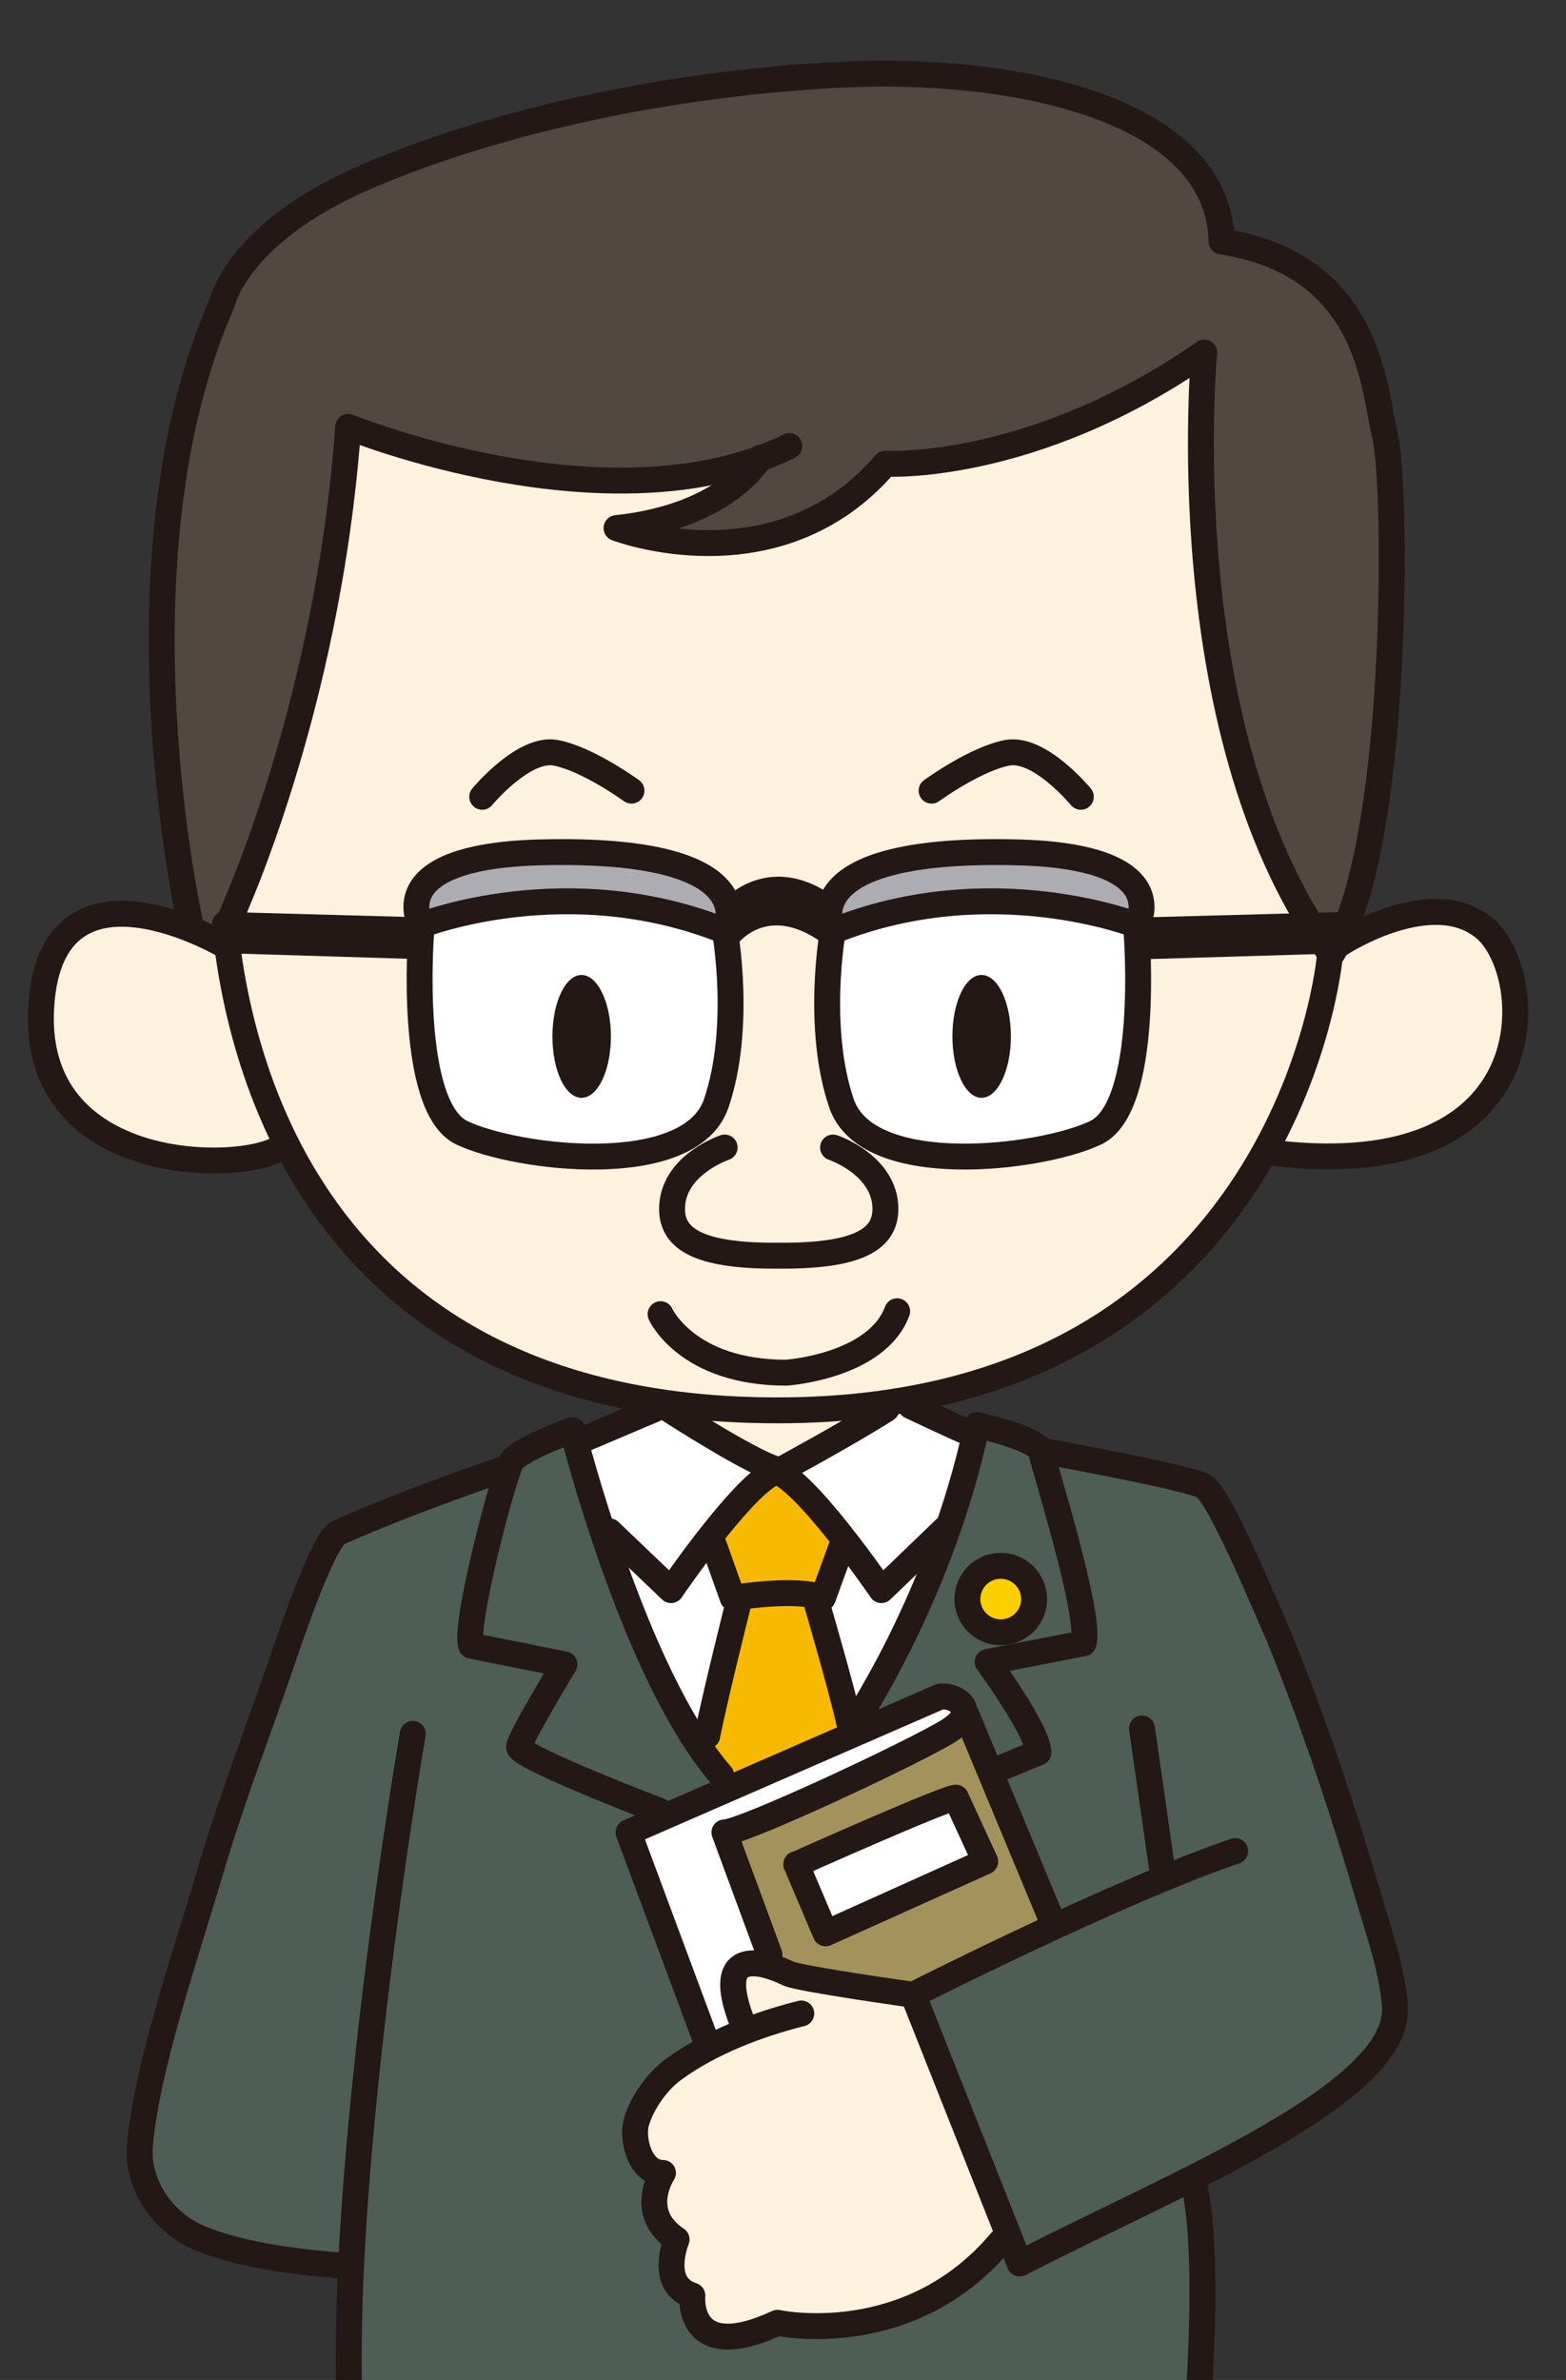
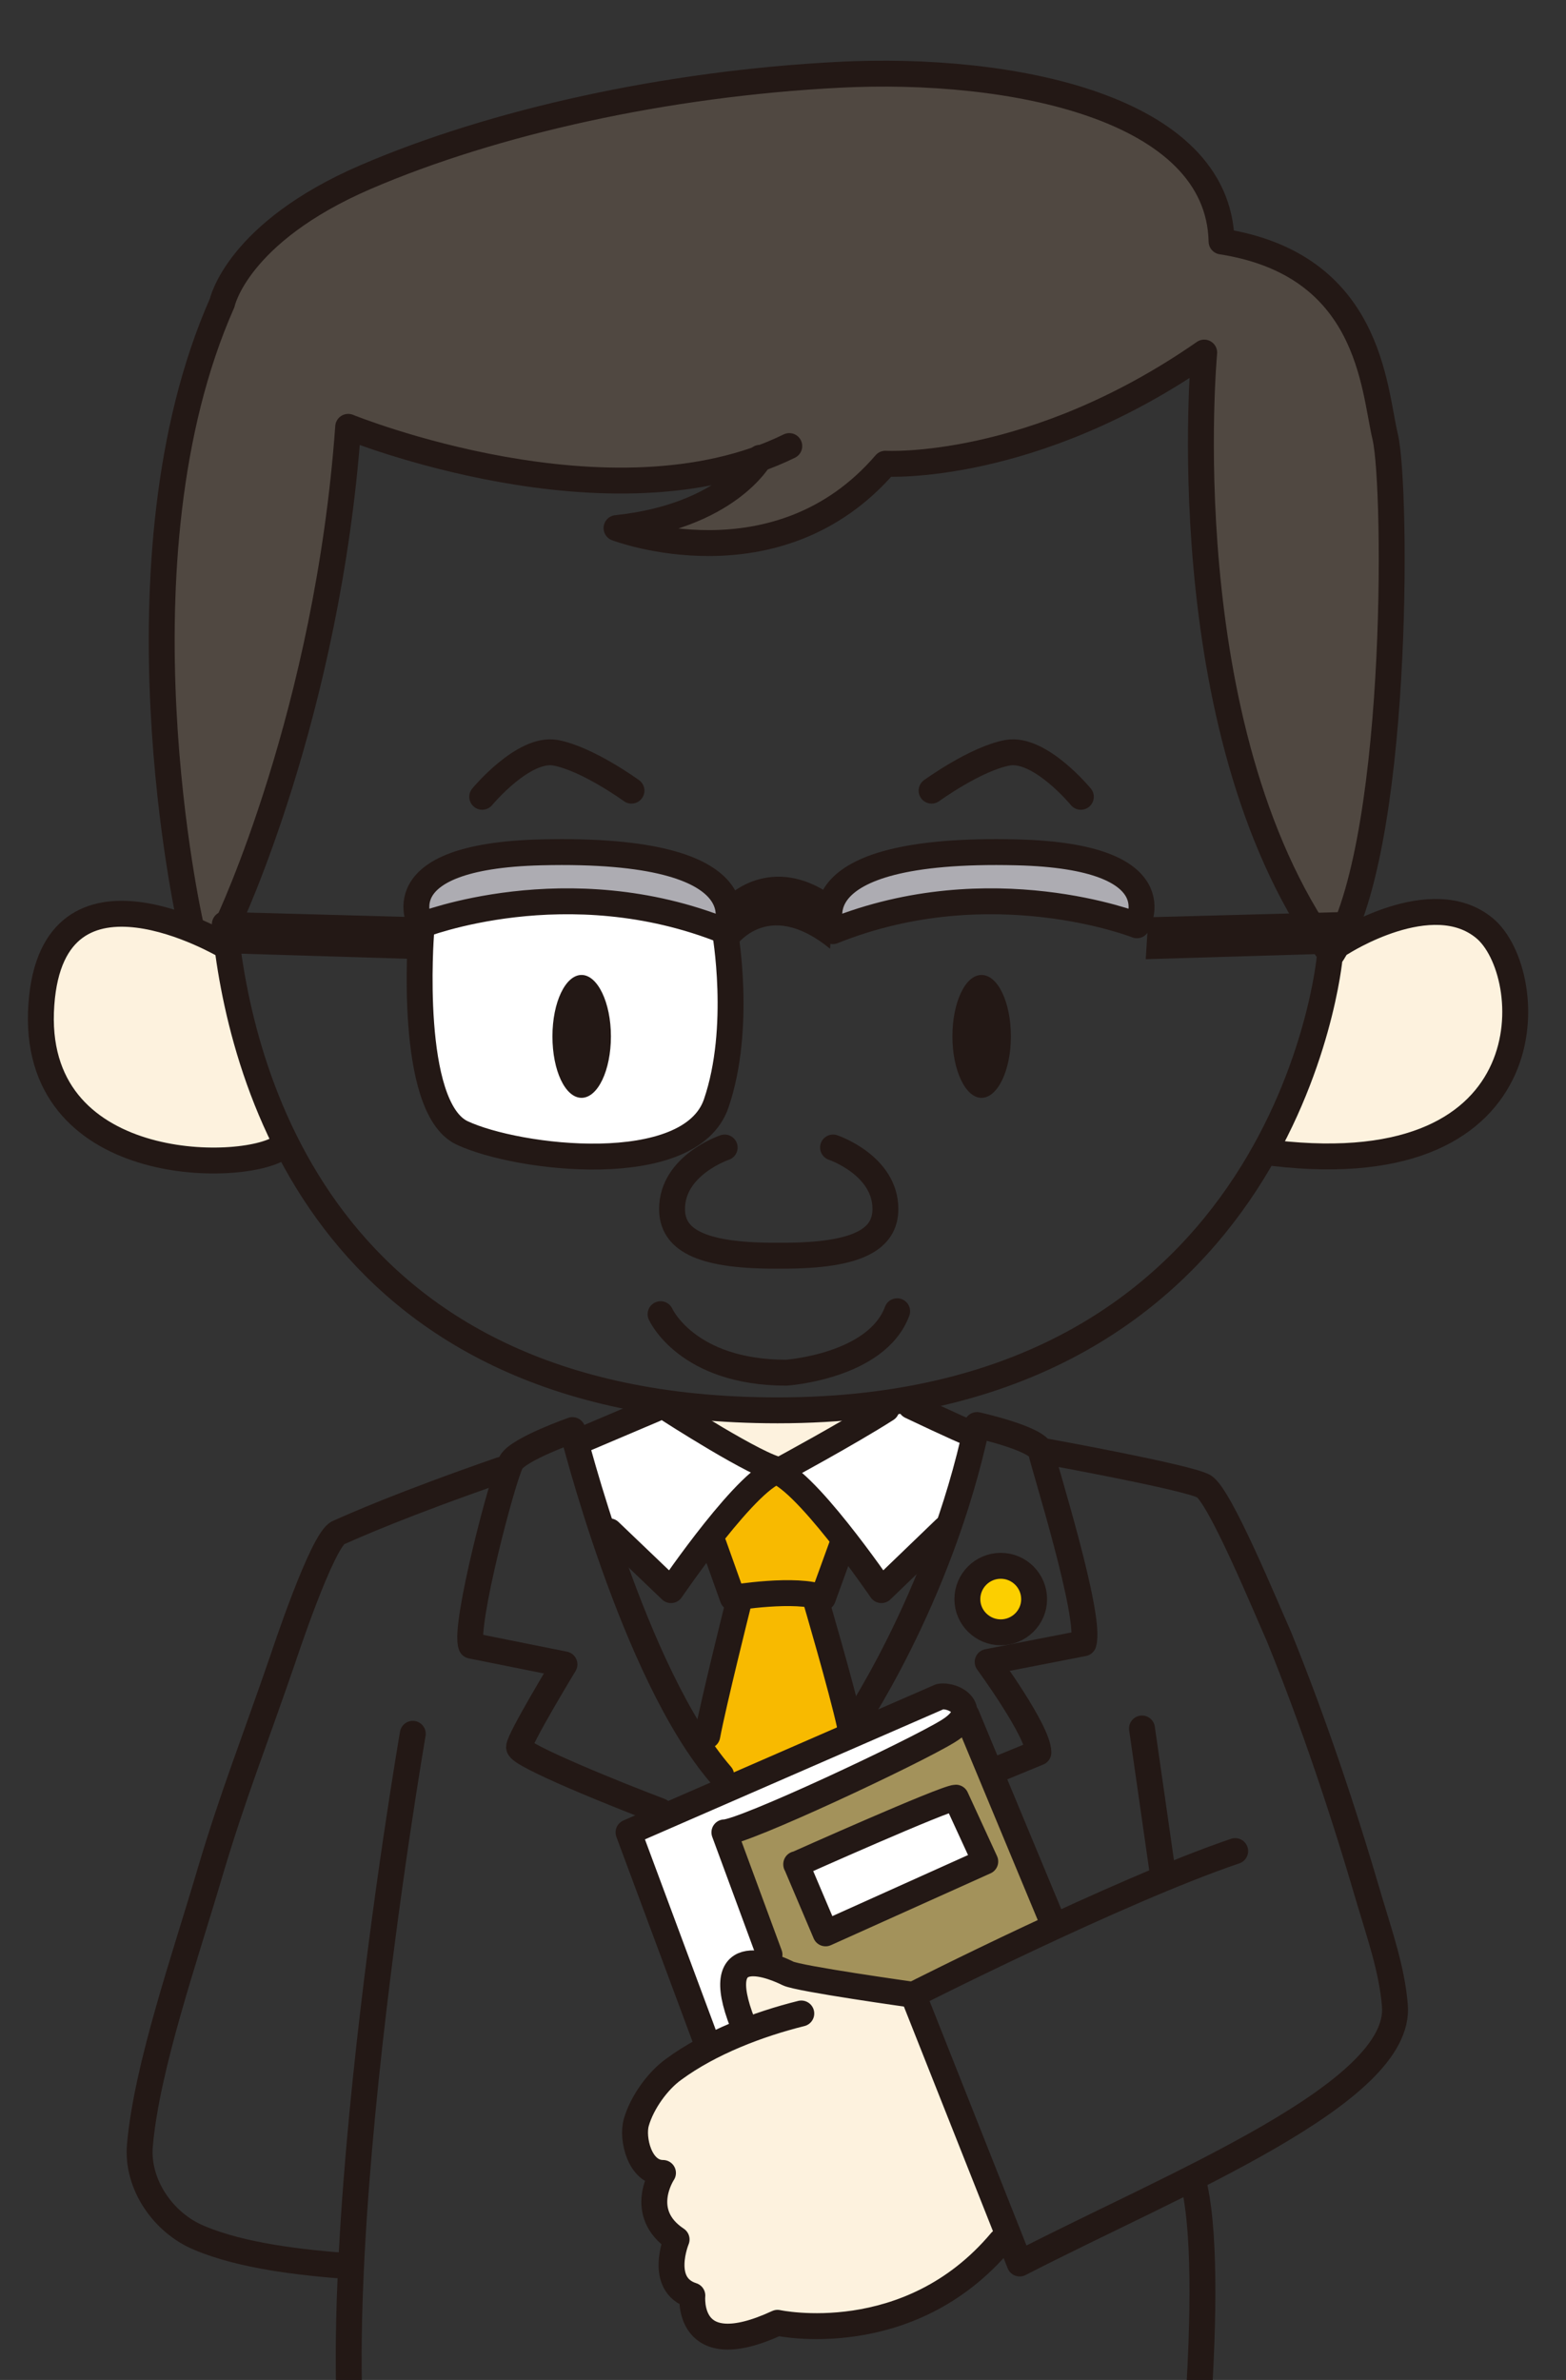
<svg xmlns="http://www.w3.org/2000/svg" id="_レイヤー_1" data-name="レイヤー 1" viewBox="0 0 58.65 89.1">
  <rect x="0" y="0" width="58.65" height="89.1" fill="#333333" stroke="none" />
  <defs>
    <style>
      .cls-1 {
        fill: #231815;
      }

      .cls-2 {
        fill: #fff;
      }

      .cls-3 {
        fill: #f8ba00;
      }

      .cls-4, .cls-5 {
        fill: none;
      }

      .cls-6 {
        fill: #504841;
      }

      .cls-5 {
        stroke: #231815;
        stroke-linecap: round;
        stroke-linejoin: round;
        stroke-width: .97px;
      }

      .cls-7 {
        fill: #fccf00;
      }

      .cls-8 {
        fill: #a3925b;
      }

      .cls-9 {
        fill: #4e5d55;
      }

      .cls-10 {
        clip-path: url(#clippath);
      }

      .cls-11 {
        fill: #fdf2de;
      }

      .cls-12 {
        fill: #adacb2;
      }
    </style>
    <clipPath id="clippath">
      <rect class="cls-4" x="-6.64" width="67.87" height="89.1" />
    </clipPath>
  </defs>
  <g class="cls-10">
-     <path class="cls-9" d="M21.29,53.7s-2.19.75-2.4,1.4c0,0-6.02,2.04-6.42,2.49-.39.45-6.13,15.35-7.18,22.28,0,0-.65,3.49,3.59,4.49l4.24.5s-.55,8.13.9,10.76c0,0,15.7,2.4,30.41.05,0,0,1.24-10.12.09-13.95,0,0,8.18-3.55,7.73-6.78-.45-3.24-5.38-18.09-7.32-19.39l-6.03-1.25s-1.74-1.2-2.3-.65h-.45l-2.49-1.3-8.98.25-3.14,1.35-.25-.25Z" />
    <path class="cls-8" d="M28.92,73.68l-1.66-4.99s7.71-3.12,8.84-4.31l3.33,7.78-5.06,2.58-5.44-1.06Z" />
    <path class="cls-6" d="M6.94,34.61s-3.5-18.6,2.85-25.53c0,0,1.89-3.8,19.18-6.2,0,0,16.56-1.45,16.7,6.13,0,0,6.13.21,6.34,8.75.22,8.53-.29,12.84-1.53,17h-1.53s-4.6-7.96-3.94-21.16c0,0-5.82,3.5-11.67,3.73-2.11,1.82-3.79,3.79-9.33,2.48,0,0,3.21-.73,4.09-2.41,0,0-6.06,1.96-15.1-1.39,0,0-1.09,13.05-5.03,19.25l-1.02-.66Z" />
-     <path class="cls-11" d="M8.18,35.04s4.45-9.77,4.81-19.03c0,0,8.32,3.35,14.88,1.45,0,0-.44,1.53-4.16,2.26,0,0,4.67,2.55,9.34-2.19,0,0,8.67-.87,11.74-4.3,0,0-.36,16.92,4.89,21.74,0,0,.37,17.28-21.01,17.94,0,0-17.58,1.02-20.49-17.87" />
    <path class="cls-11" d="M49.98,35.41s1.75-1.75,4.3-1.25c2.55.52,3.14,3.94,2.12,5.54-1.02,1.61-1.82,4.31-8.98,3.43l2.56-7.73Z" />
    <path class="cls-11" d="M8.69,35.41s-5.1-2.85-6.49-.08c-1.39,2.78-1.46,9.93,8.53,7.52l-2.04-7.44Z" />
    <polygon class="cls-11" points="25.07 52.88 28.92 55.2 33.17 52.61 25.07 52.88" />
    <path class="cls-11" d="M34.17,74.68l-4.58-.8s-2.06-1.13-2.13.33c-.07,1.46.47,1.86.47,1.86,0,0-4.19,1.33-4.06,3.78,0,0-.33.93.87,1.6,0,0-.79,1.46.53,2.32,0,0-.79,1.4.67,2.19,0,0-.73,2.46,3.12,1.14,0,0,6.51.73,8.58-3.73l-3.46-8.7Z" />
    <path class="cls-2" d="M21.68,53.94l1.13,3.59,2.32,2.06s1.99-3.39,3.92-4.52l-3.98-2.39-3.39,1.26Z" />
    <polygon class="cls-2" points="29.45 54.94 33.51 52.42 36.29 53.68 35.5 57.26 33.04 59.46 29.45 54.94" />
-     <path class="cls-2" d="M22.74,57.33s3.12,8.32,4.85,9.51l4.25-1.92s3.39-5.92,3.73-7.91l-2.53,2.65s-1.66-2.65-3.59-4.52l-.6.07s-2.06,1.93-3.66,4.12l-2.46-2Z" />
    <path class="cls-3" d="M26.53,57.67s1.46-2.19,2.59-2.66c0,0,1.39,1,2.52,2.52l-.86,2.53,1.06,4.85-4.25,1.92-1.19-1.79,1.12-5.11-1-2.26Z" />
    <path class="cls-12" d="M15.66,34.7s-1.15-2.13,2.52-2.51c3.66-.38,8.92-.61,9.13,2.51l-.43.06s-5.41-2.19-11.21-.06" />
    <path class="cls-2" d="M15.77,34.54s6.51-2.19,11.43.56c0,0,1.69,7.81-3.39,8.03-5.09.22-8.04.45-8.1-5.58l.06-3Z" />
    <path class="cls-12" d="M42.68,34.7s1.15-2.13-2.52-2.51c-3.66-.38-8.92-.61-9.14,2.51l.44.06s5.42-2.19,11.22-.06" />
-     <path class="cls-2" d="M42.58,34.54s-6.52-2.19-11.44.56c0,0-1.7,7.81,3.39,8.03,5.09.22,8.05.45,8.1-5.58l-.05-3Z" />
    <polygon class="cls-2" points="29.99 69.76 35.83 67.44 36.9 69.63 31.04 72.22 29.99 69.76" />
    <path class="cls-2" d="M28.92,73.68l-1.66-4.99s8.11-3.32,8.84-4.31c0,0,.14-1.27-1.19-.73-1.33.53-11.23,4.91-11.23,4.91l2.79,8.11,1.46-.59s-1.66-3.46,1-2.4" />
    <path class="cls-5" d="M8.55,34.54s3.72-7.84,4.49-18.56c0,0,9.84,4,16.52.72" />
    <path class="cls-5" d="M28.46,17.14s-1.21,2.19-5.37,2.63c0,0,6.02,2.3,10.07-2.41,0,0,5.48.33,11.94-4.16,0,0-1.31,14,4.59,22.32" />
    <path class="cls-5" d="M7.12,34.54s-3.06-13.58,1.2-23.2c0,0,.55-2.63,5.37-4.71,4.81-2.07,11.27-3.5,17.73-3.83,6.45-.33,14.22,1.21,14.33,6.24,5.58.87,5.69,5.47,6.13,7.32.44,1.86.55,15.76-2.08,19.48,0,0-1.54,16.96-20.68,16.96-17.19,0-20.19-12.88-20.7-18.2" />
    <path class="cls-5" d="M50.24,35.3s3.39-2.19,5.36-.55c1.98,1.64,2.52,9.63-7.88,8.42" />
    <path class="cls-5" d="M8.44,35.41s-6.46-3.83-6.89,2.19c-.47,6.43,7.55,6.34,8.97,5.35" />
    <path class="cls-5" d="M15.77,34.64s5.47-2.16,11.39.22c0,0,1.67-3.16-6.9-2.95-6.03.15-4.49,2.73-4.49,2.73Z" />
    <path class="cls-5" d="M27.15,34.86s.65,3.61-.33,6.46c-.99,2.84-7.44,2.07-9.52,1.09-2.03-.97-1.53-7.44-1.53-7.44" />
    <path class="cls-5" d="M42.58,34.64s-5.47-2.16-11.39.22c0,0-1.68-3.16,6.9-2.95,6.02.15,4.49,2.73,4.49,2.73Z" />
-     <path class="cls-5" d="M31.19,34.86s-.65,3.61.33,6.46c.99,2.84,7.44,2.07,9.51,1.09,2.05-.97,1.54-7.44,1.54-7.44" />
    <path class="cls-5" d="M31.2,42.96s1.96.66,1.96,2.3c0,1.11-.98,1.75-3.83,1.75h-.33c-2.85,0-3.83-.64-3.83-1.75,0-1.64,1.97-2.3,1.97-2.3" />
    <path class="cls-5" d="M18.06,29.83s1.54-1.86,2.74-1.65c1.2.22,2.85,1.42,2.85,1.42" />
    <path class="cls-1" d="M22.88,38.8c0,1.27-.49,2.3-1.1,2.3s-1.09-1.02-1.09-2.3.49-2.3,1.09-2.3,1.1,1.03,1.1,2.3" />
    <path class="cls-5" d="M40.48,29.83s-1.53-1.86-2.74-1.65c-1.2.22-2.85,1.42-2.85,1.42" />
    <path class="cls-1" d="M35.67,38.8c0,1.27.49,2.3,1.09,2.3s1.1-1.02,1.1-2.3-.49-2.3-1.1-2.3-1.09,1.03-1.09,2.3" />
    <path class="cls-1" d="M27.48,35.52s1.2-1.97,3.61,0l.11-1.97c-2.3-1.64-3.94,0-3.94,0l.22,1.97Z" />
    <path class="cls-5" d="M24.74,49.2s.98,2.19,4.71,2.19c0,0,3.38-.23,4.15-2.3" />
    <path class="cls-5" d="M25.03,52.75s3.39,2.19,4.19,2.29c0,0,2.59-1.4,3.98-2.29" />
    <line class="cls-5" x1="24.53" y1="52.75" x2="21.94" y2="53.85" />
    <path class="cls-5" d="M22.83,57.33l2.3,2.2s2.99-4.39,4.09-4.48" />
    <path class="cls-5" d="M35.4,57.23l-2.39,2.3s-3-4.39-4.09-4.49" />
    <path class="cls-5" d="M26.73,57.83l.71,1.99s2.39-.4,3.38,0l.69-1.9" />
    <path class="cls-5" d="M27.63,60.12s-.9,3.59-1.14,4.86" />
    <path class="cls-5" d="M30.53,59.82s1,3.4,1.3,4.78" />
    <path class="cls-5" d="M27.01,66.46c-3.29-3.79-5.57-12.92-5.57-12.92,0,0-1.99.7-2.29,1.19-.3.5-1.8,6.19-1.5,6.88l3.49.7s-1.7,2.8-1.7,3.1,3.69,1.79,5.28,2.39" />
    <path class="cls-5" d="M31.81,64.81s3.38-4.88,4.78-11.46c0,0,2.3.51,2.4,1,.1.5,1.9,6.18,1.59,7.17l-3.59.7s1.9,2.59,1.9,3.39l-1.7.7" />
    <path class="cls-5" d="M34.11,52.64s1.89.9,2.19,1" />
    <path class="cls-5" d="M28.82,73.18l-1.69-4.58c.7,0,7.08-2.99,8.38-3.79,1.29-.8.2-1.39-.31-1.29l-11.66,5.08,2.89,7.77" />
    <line class="cls-5" x1="36.2" y1="64.21" x2="39.39" y2="71.88" />
    <path class="cls-5" d="M29.82,69.8s5.59-2.5,5.98-2.5l1.1,2.39-5.98,2.69-1.1-2.59Z" />
    <line class="cls-5" x1="43.57" y1="70.29" x2="42.77" y2="64.71" />
    <path class="cls-5" d="M34.2,74.68s-4.29-.6-4.69-.8c-.4-.2-2.99-1.4-1.69,1.89" />
    <path class="cls-5" d="M30.01,75.38c-1.61.4-3.42,1.09-4.78,2.09-.6.43-1.19,1.25-1.4,1.99-.17.59.12,1.89,1,1.89,0,0-1,1.49.51,2.49,0,0-.7,1.69.59,2.1,0,0-.26,2.62,3.19,1.02,0,0,4.91,1.07,8.37-3.05" />
    <path class="cls-5" d="M13.07,84.84c-1.74-.13-3.98-.37-5.61-1.06-1.35-.56-2.35-2.01-2.22-3.47.26-2.95,1.7-7.06,2.64-10.26.86-2.88,1.59-4.68,2.72-7.96,0,0,1.47-4.46,2.07-4.71.61-.27,2.35-1.05,6.09-2.35" />
    <path class="cls-5" d="M15.46,64.91s-4.19,24.22-1.5,30.6c0,0,11.37,2.49,30.4.2,0,0,1.29-10.57.3-14.16" />
    <path class="cls-7" d="M38.73,59.87c0,.69-.57,1.24-1.25,1.24s-1.25-.55-1.25-1.24.56-1.25,1.25-1.25,1.25.56,1.25,1.25" />
    <path class="cls-5" d="M38.73,59.87c0,.69-.57,1.24-1.25,1.24s-1.25-.55-1.25-1.24.56-1.25,1.25-1.25,1.25.56,1.25,1.25Z" />
    <polygon class="cls-1" points="15.68 34.34 8.38 34.14 8.9 35.7 15.78 35.91 15.68 34.34" />
    <polygon class="cls-1" points="43.01 34.34 50.45 34.14 49.92 35.7 42.91 35.91 43.01 34.34" />
    <path class="cls-5" d="M39.17,54.34s5.3.96,5.91,1.3c.61.35,2.34,4.56,2.82,5.63,1.3,3.2,2.42,6.55,3.39,9.87.38,1.28.84,2.59.95,3.93.3,3.29-8.27,6.69-14.05,9.67l-3.99-10.06s7.67-3.89,12.06-5.38" />
  </g>
</svg>